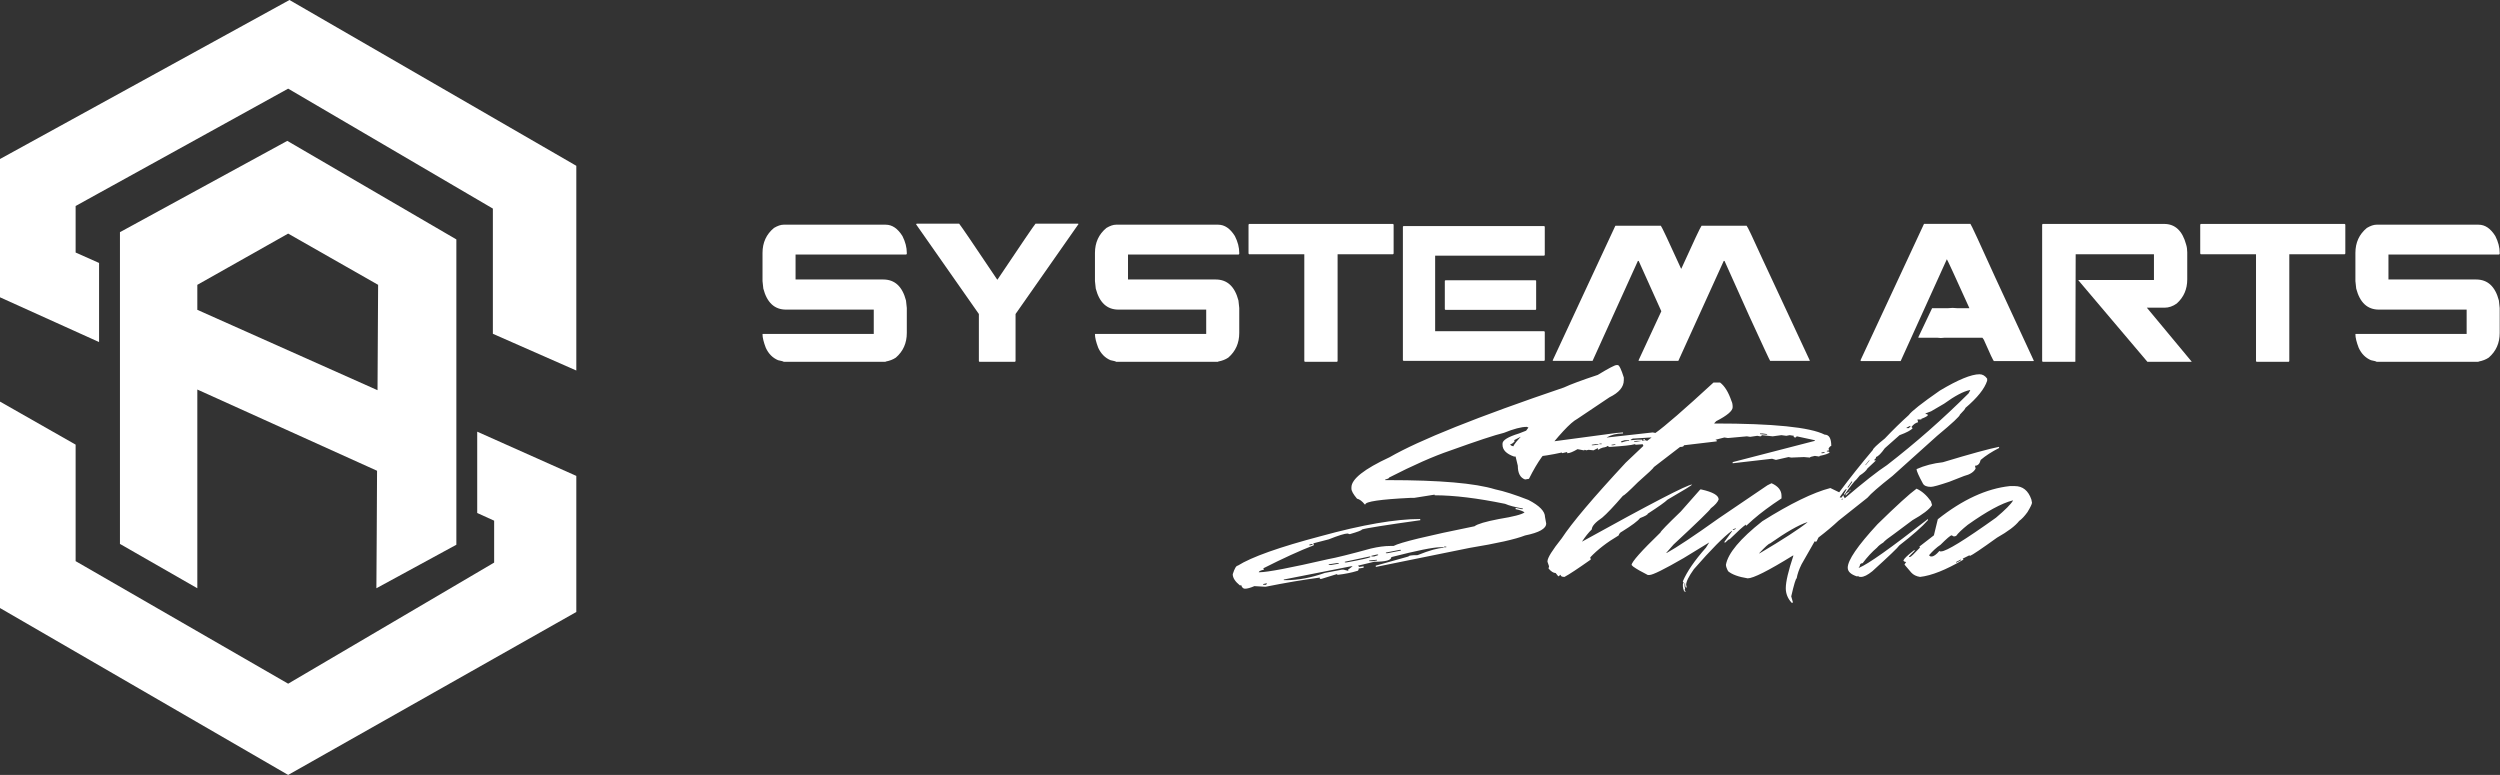
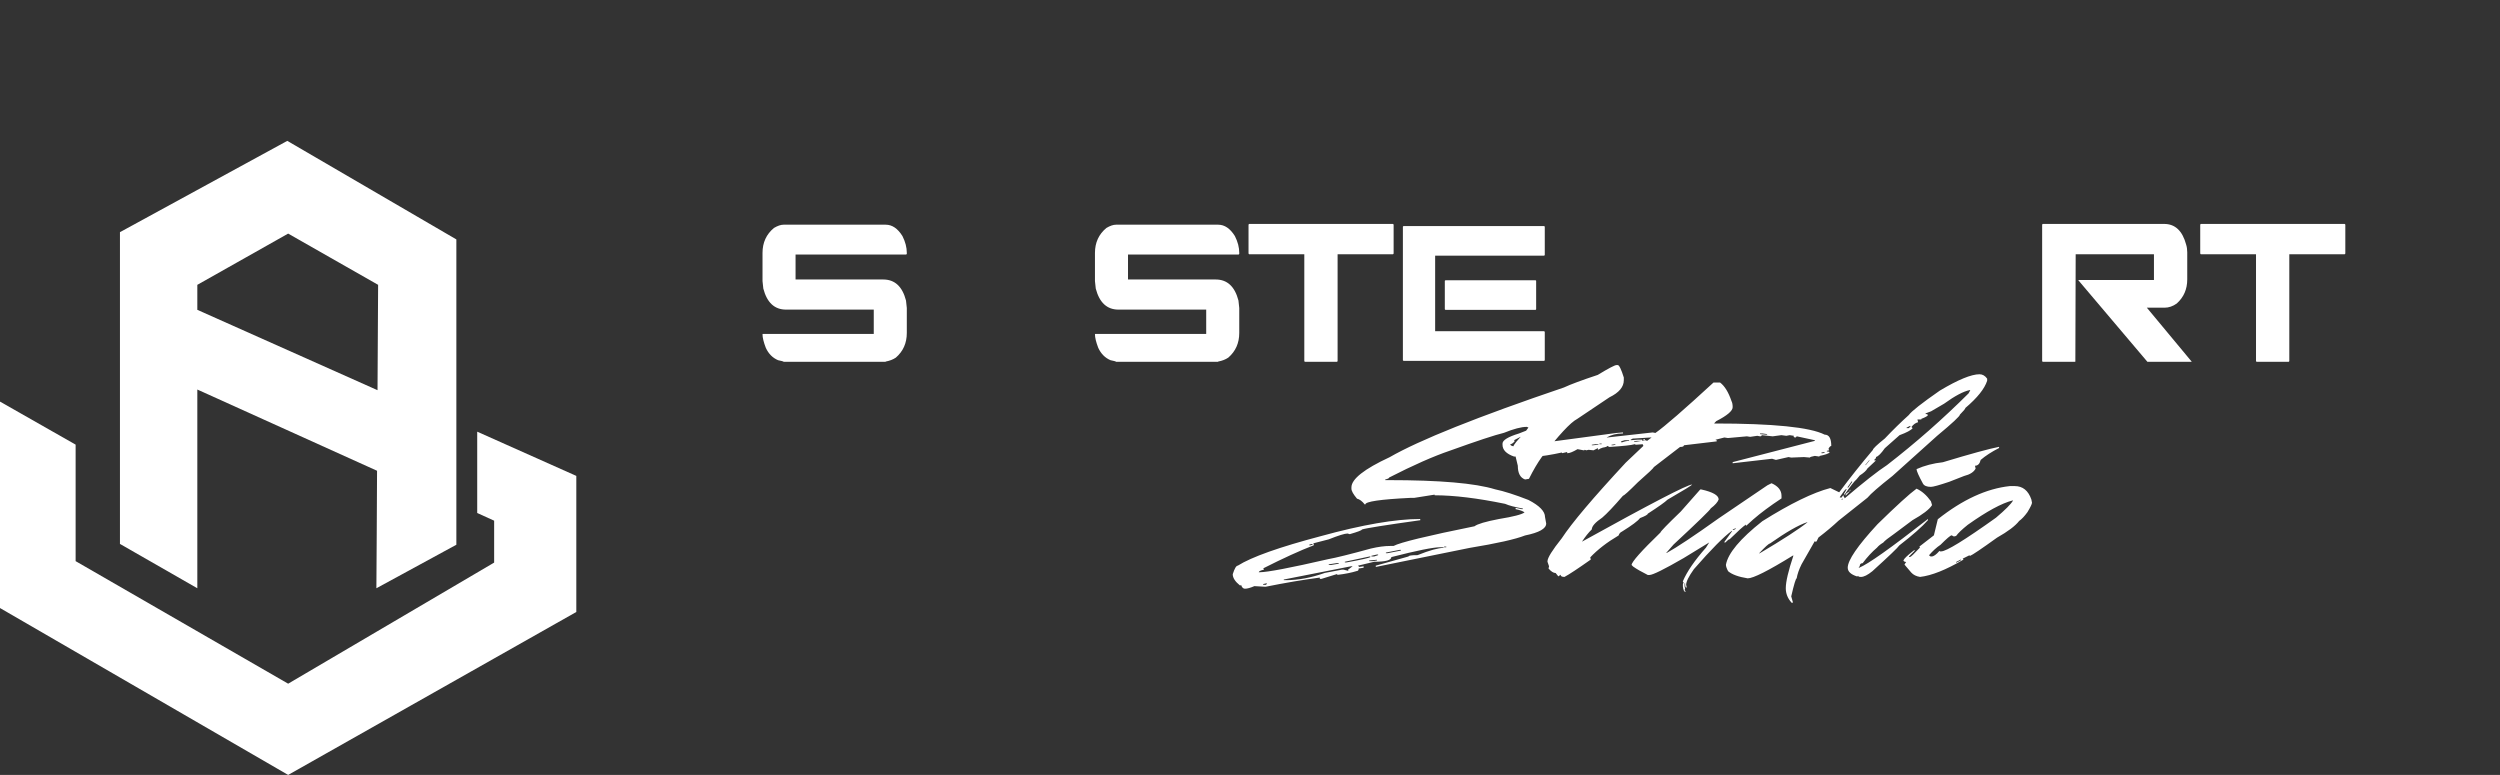
<svg xmlns="http://www.w3.org/2000/svg" width="3510" height="1088" viewBox="0 0 3510 1088" fill="none">
  <rect x="0" y="0" width="3510" height="1088" fill="#333333" stroke="none" />
  <path d="M1100.11 315.477H1243.62C1252.6 315.477 1260.41 320.802 1267.05 331.453C1271.12 339.509 1273.16 347.385 1273.16 355.082V356.425L1272.37 357.365H1116.97V392.406H1240.11C1256.26 392.406 1266.9 402.251 1272.03 421.942L1273.16 432.414V467.455C1273.16 481.686 1268.03 493.232 1257.77 502.093C1253.77 504.778 1249.05 506.613 1243.62 507.597L1243.28 508H1100.45C1099.7 507.373 1097.02 506.613 1092.42 505.718C1084.79 502.496 1079.06 496.722 1075.21 488.399C1072.12 480.343 1070.57 473.988 1070.57 469.334L1070.91 468.797H1226.76V434.696H1103.62C1087.47 434.696 1076.83 424.851 1071.7 405.16L1070.57 394.688V355.082C1070.57 340.583 1075.93 328.902 1086.64 320.042C1091.77 316.998 1096.26 315.477 1100.11 315.477Z" fill="white" />
-   <path d="M1286.97 314H1346.61C1349.18 317.043 1366.87 343.044 1399.69 392.003L1400.03 392.54H1400.49C1434.36 341.97 1452.17 315.79 1453.91 314H1513.55L1514 314.403H1514.34L1425.84 440.872V507.06L1425.05 508H1375.02L1374.34 507.06V440.872L1286.18 314.94L1286.97 314Z" fill="white" />
  <path d="M1566.86 315.477H1710.37C1719.35 315.477 1727.16 320.802 1733.8 331.453C1737.87 339.509 1739.91 347.385 1739.91 355.082V356.425L1739.12 357.365H1583.72V392.406H1706.86C1723.01 392.406 1733.65 402.251 1738.78 421.942L1739.91 432.414V467.455C1739.91 481.686 1734.78 493.232 1724.52 502.093C1720.52 504.778 1715.8 506.613 1710.37 507.597L1710.03 508H1567.2C1566.45 507.373 1563.77 506.613 1559.16 505.718C1551.54 502.496 1545.81 496.722 1541.96 488.399C1538.87 480.343 1537.32 473.988 1537.32 469.334L1537.66 468.797H1693.51V434.696H1570.37C1554.22 434.696 1543.58 424.851 1538.45 405.16L1537.32 394.688V355.082C1537.32 340.583 1542.68 328.902 1553.39 320.042C1558.52 316.998 1563.01 315.477 1566.86 315.477Z" fill="white" />
  <path d="M1753.72 314.403H1955.85L1956.65 315.343V356.022L1955.85 356.962H1877.99V507.06L1877.2 508H1832.04L1831.25 507.06V356.962H1753.72L1752.93 356.022V315.343L1753.72 314.403Z" fill="white" />
  <path d="M1970.46 317.356H2168.06L2168.86 318.296V358.036L2168.06 358.976H2014.94V465.038H2168.06L2168.86 465.978V505.718L2168.06 506.657H1970.46L1969.66 505.718V318.296L1970.46 317.356ZM2029.31 393.48H2156.07L2156.75 394.285V434.159L2156.07 435.099H2029.31L2028.52 434.159V394.285L2029.31 393.48Z" fill="white" />
-   <path d="M2331.83 316.954C2333.19 318.475 2342.66 338.569 2360.24 377.235H2360.58C2378.09 338.569 2387.56 318.475 2388.99 316.954H2452.25C2453.39 317.849 2460.74 333.288 2474.32 363.272L2540.98 506.255L2540.65 506.657H2485.3C2484.85 506.389 2475 485.266 2455.76 443.289L2421.24 366.36H2420.11L2356.39 506.657H2301.05L2300.71 506.255H2300.37L2332.51 436.979L2300.71 366.36H2299.58L2235.97 506.657H2180.63L2180.18 506.255H2179.84L2267.78 317.356L2268.12 316.954H2331.83Z" fill="white" />
-   <path d="M2766.44 314.269C2767.35 314.985 2778.97 340.046 2801.3 389.452L2855.51 506.523L2855.06 506.926H2799.49C2798.73 506.926 2793.98 496.902 2785.23 476.853L2783.3 474.167H2730.34L2724.91 474.57L2719.93 474.167H2693.44V473.228L2712.68 432.682H2735.32L2741.43 432.28L2747.65 432.682H2764.86V432.28C2745.16 388.691 2734.68 365.912 2733.39 363.943L2668.54 506.926H2612.86L2612.07 505.986L2701.14 314.671L2701.48 314.269H2766.44Z" fill="white" />
  <path d="M2867.97 314.403H3038.52C3053.84 314.403 3064.1 324.024 3069.31 343.268C3070.36 346.669 3070.89 350.339 3070.89 354.277V392.271C3070.89 406.055 3065.99 417.332 3056.18 426.104C3050.75 430.042 3044.97 432.011 3038.86 432.011H3014.19L3077 507.597V508H3014.98L2918.1 393.614V393.077H3024.15V356.962H2914.25V357.365L2913.8 507.597L2913.46 508H2867.97L2867.17 507.06V315.343L2867.97 314.403Z" fill="white" />
  <path d="M3089.91 314.403H3292.04L3292.83 315.343V356.022L3292.04 356.962H3214.18V507.06L3213.38 508H3168.23L3167.44 507.06V356.962H3089.91L3089.12 356.022V315.343L3089.91 314.403Z" fill="white" />
-   <path d="M3336.53 315.477H3480.03C3489.01 315.477 3496.82 320.802 3503.46 331.453C3507.54 339.509 3509.57 347.385 3509.57 355.082V356.425L3508.78 357.365H3353.39V392.406H3476.52C3492.67 392.406 3503.31 402.251 3508.44 421.942L3509.57 432.414V467.455C3509.57 481.686 3504.44 493.232 3494.18 502.093C3490.18 504.778 3485.47 506.613 3480.03 507.597L3479.69 508H3336.86C3336.11 507.373 3333.43 506.613 3328.83 505.718C3321.21 502.496 3315.47 496.722 3311.63 488.399C3308.53 480.343 3306.99 473.988 3306.99 469.334L3307.33 468.797H3463.17V434.696H3340.03C3323.89 434.696 3313.25 424.851 3308.12 405.16L3306.99 394.688V355.082C3306.99 340.583 3312.34 328.902 3323.06 320.042C3328.19 316.998 3332.68 315.477 3336.53 315.477Z" fill="white" />
  <path d="M2269.64 512.539H2271.28C2273.34 512.539 2276.19 518.36 2279.83 530.004V533.825C2279.83 543.285 2273.1 551.29 2259.64 557.84L2214.34 588.223C2205 593.075 2188.38 610.965 2164.49 641.893C2158.79 649.777 2152.84 659.905 2146.66 672.276L2141.2 673.186C2134.41 670.76 2131.01 664.332 2131.01 653.901L2127.19 638.073L2127.92 637.163V636.253L2124.82 626.975C2124.82 624.792 2130.04 618.363 2140.47 607.69L2145.93 600.231L2143.56 599.321C2135.92 599.321 2125.25 602.111 2111.54 607.69C2098.93 610.722 2073.76 619.03 2036.04 632.615C2012.51 640.62 1983.95 653.234 1950.35 670.457C1950.35 671.427 1948.53 672.337 1944.89 673.186V674.096H1949.62C2021.3 674.096 2071.15 678.401 2099.17 687.013C2111.42 689.56 2127.01 694.533 2145.93 701.931C2161.45 709.937 2169.22 717.942 2169.22 725.947L2170.85 735.043C2170.85 742.199 2160.97 747.779 2141.2 751.781C2127.61 757.118 2101.66 762.94 2063.33 769.247L1931.61 795.991V794.172L1977.64 781.254C1977.64 780.042 1981.82 779.435 1990.19 779.435C2007.17 772.643 2019.36 769.247 2026.76 769.247V768.337H2022.03C2012.21 768.337 1989.34 772.946 1953.44 782.164C1953.44 786.531 1945.44 788.714 1929.43 788.714L1906.69 794.172L1908.32 795.991L1914.51 795.081V797.083L1909.05 797.992H1907.6C1907.6 800.418 1906.81 801.631 1905.23 801.631C1897.47 804.057 1888.37 805.876 1877.94 807.089L1877.21 806.179H1876.49L1855.38 812.729H1853.02V810.91C1829.97 813.942 1804.56 818.248 1776.79 823.827L1761.14 822.917C1755.56 825.343 1751.13 826.556 1747.86 826.556C1745.43 826.556 1743.61 824.737 1742.4 821.098L1741.67 822.008H1740.94C1734.15 816.55 1730.76 811.274 1730.76 806.179C1733.3 798.174 1735.67 794.172 1737.85 794.172C1757.38 781.922 1796.31 768.095 1854.65 752.691C1912.87 736.681 1959.33 728.676 1994.01 728.676V730.495H1993.29C1944.77 737.287 1917.72 741.593 1912.14 743.412C1912.14 744.504 1906.44 746.687 1895.04 749.962L1891.95 749.052C1888.07 749.052 1879.27 751.781 1865.57 757.239L1843.74 762.879L1844.46 763.789V765.608C1825.18 773.007 1801.53 783.802 1773.51 797.992L1774.42 798.902V799.812C1769.69 800.903 1767.32 802.116 1767.32 803.45H1768.05C1779.33 803.45 1811.53 797.325 1864.66 785.075C1875.58 783.134 1895.59 778.162 1924.7 770.157C1934.89 767.731 1943.98 766.518 1951.99 766.518H1956.54C1965.88 761.545 2003.78 752.327 2070.24 738.864C2074.25 735.71 2085.71 732.314 2104.63 728.676C2124.76 725.401 2136.71 722.308 2140.47 719.397C2138.17 717.578 2133.98 716.062 2127.92 714.849V713.029L2136.47 714.849H2138.11V713.939C2126.95 711.998 2118.64 709.815 2113.18 707.389C2074.25 699.384 2041.26 695.382 2014.21 695.382V694.472L1985.46 699.021H1980.01C1937.92 701.082 1916.87 704.175 1916.87 708.299H1916.15C1912.51 703.69 1908.87 700.961 1905.23 700.112C1900.02 693.926 1897.41 689.257 1897.41 686.103V684.284C1897.41 672.64 1915.3 658.51 1951.08 641.893C1992.8 617.878 2074.37 585.251 2195.78 544.013C2205.12 539.647 2220.95 533.764 2243.26 526.366C2258.42 517.148 2267.22 512.539 2269.64 512.539ZM1838.28 764.699V765.608H1839.73L1842.83 764.699V763.789H1841.37L1838.28 764.699ZM2027.49 767.428V768.337H2030.58V767.428H2027.49ZM1945.8 775.796V776.706H1947.98L1966.72 773.067V771.976H1965.27L1945.8 775.796ZM1925.43 780.345V781.254H1929.43L1934.89 779.435V778.525H1933.25L1925.43 780.345ZM1888.13 788.714V789.623H1890.49C1911.23 785.863 1922.39 783.377 1923.97 782.164V781.254H1923.06L1888.13 788.714ZM1922.33 786.894V787.804H1927.79L1933.25 786.894V785.985H1932.52L1922.33 786.894ZM1865.57 792.352V793.262H1868.66L1879.58 791.443V790.533H1877.21L1865.57 792.352ZM1802.44 813.639V814.548H1805.53C1822.75 814.548 1840.95 811.152 1860.11 804.36L1884.13 799.812H1886.49L1893.59 801.631L1892.68 800.721V799.812L1899.04 795.081H1896.68L1802.44 813.639ZM1773.51 820.006V821.098H1777.51L1778.97 819.097H1777.51L1773.51 820.006ZM2405.73 537.1H2415.01C2421.44 541.951 2426.77 550.623 2431.02 563.116C2432.11 565.178 2432.66 568.028 2432.66 571.667C2432.66 576.882 2424.95 583.432 2409.55 591.316L2406.46 594.591H2407.19C2489.78 594.591 2541.33 599.806 2561.83 610.237C2568.01 610.237 2571.11 615.513 2571.11 626.065C2569.77 626.308 2568.5 627.581 2567.29 629.886V630.613L2568.01 631.523V632.251L2564.92 632.979V633.888C2567.47 633.888 2568.74 634.373 2568.74 635.344C2567.17 636.921 2562.56 638.497 2554.92 640.074L2554.19 640.984L2548 640.074C2543.39 640.923 2541.09 641.711 2541.09 642.439L2532.72 641.711L2514.89 642.439L2511.07 641.711L2493.42 645.714L2487.96 644.077L2432.66 650.444V648.807L2548 618.97V618.06L2522.71 612.602L2521.08 614.239H2519.62L2517.98 612.602L2518.71 611.874L2512.71 610.965L2507.98 611.874L2501.06 610.965L2488.87 612.602L2473.41 610.965C2473.41 612.056 2472.62 612.602 2471.04 612.602L2467.22 611.874L2457.22 613.33L2452.67 612.602L2426.47 614.967H2425.74L2421.01 614.239L2408.82 617.332V618.06H2410.28V619.697L2364.25 625.155C2364.25 626.732 2362.43 627.521 2358.79 627.521L2321.86 655.902C2321.86 656.994 2314.4 664.089 2299.48 677.188C2286.99 689.681 2280.07 695.928 2278.74 695.928C2265.76 710.967 2256.06 721.216 2249.63 726.674C2239.81 733.345 2234.89 738.864 2234.89 743.23C2230.29 747.718 2225.68 753.479 2221.07 760.514C2317.73 707.026 2369.28 680.281 2375.71 680.281C2375.71 681.13 2364.19 688.226 2341.14 701.568C2337.87 704.842 2328.65 711.392 2313.49 721.216C2313.49 722.551 2309.85 724.612 2302.57 727.402C2299.78 731.283 2291.35 737.59 2277.28 746.323C2274.86 747.415 2273.28 749.234 2272.55 751.781C2256.3 761.363 2243.02 771.612 2232.71 782.528L2233.44 785.621C2215.25 798.478 2202.93 806.604 2196.51 810C2192.87 810 2191.05 808.969 2191.05 806.907L2187.96 809.272L2184.13 804.542C2181.1 804.542 2177.77 802.419 2174.13 798.174L2174.86 795.081L2172.67 788.714V787.986C2172.67 783.256 2179.34 772.522 2192.69 755.784C2206.76 734.316 2236.71 698.899 2282.56 649.535L2307.3 626.065L2306.39 623.7L2296.39 624.428L2295.66 623.7H2294.93C2290.81 625.034 2279.04 626.308 2259.64 627.521L2256.54 626.065C2256.54 627.035 2254.48 627.824 2250.36 628.43L2246.54 629.886L2245.63 630.613L2243.45 631.523V629.158L2237.26 632.251L2230.35 631.523L2227.25 632.251L2224.89 631.523L2224.16 632.251H2223.43L2214.88 630.613C2208.45 634.373 2203.84 636.253 2201.05 636.253H2200.33V634.616L2193.41 636.253L2192.69 635.344C2178.49 638.497 2165.15 640.62 2152.66 641.711L2148.84 640.984L2141.93 642.439L2128.83 640.984H2125.73C2114.94 637.224 2109.54 631.705 2109.54 624.428V622.79C2109.54 618.06 2117.24 613.33 2132.65 608.6C2155.45 599.139 2172.37 594.166 2183.41 593.681V595.318C2176.25 595.318 2167.03 598.229 2155.75 604.051C2154.54 604.051 2152.96 605.082 2151.02 607.144C2145.08 608.478 2136.65 612.117 2125.73 618.06L2126.46 618.97V619.697C2124.16 622.366 2122.1 623.7 2120.28 623.7C2120.88 625.762 2123.43 626.793 2127.92 626.793L2269.46 607.872L2278.74 607.144V608.6H2278.01C2269.64 608.6 2262.18 610.479 2255.63 614.239H2256.54L2320.4 607.144L2324.22 607.872C2337.32 598.654 2364.49 575.063 2405.73 537.1ZM2185.77 592.953H2189.59L2187.96 594.591H2185.77V592.953ZM2471.04 608.6V609.509L2478.87 610.237H2481.05V609.509L2474.86 608.6H2471.04ZM2294.2 615.695H2292.57L2289.47 617.332V618.06L2298.75 617.332H2305.67V618.97H2298.03L2294.2 619.697V620.425H2295.66L2311.12 618.06L2311.85 618.97H2312.58L2318.77 614.239H2317.31L2294.2 615.695ZM2307.3 616.605H2309.49V618.06H2307.3V616.605ZM2275.65 619.697L2276.56 620.425V621.335C2280.68 619.758 2284.26 618.97 2287.29 618.97V618.06H2281.11L2275.65 619.697ZM2245.63 622.79V623.7H2248.72V622.79H2245.63ZM2234.89 624.428V625.155H2236.53L2244.17 624.428V623.7H2239.62L2234.89 624.428ZM2262.55 624.428V625.155H2264.91L2268.01 624.428V623.7H2267.28L2262.55 624.428ZM2557.28 635.344V636.253H2559.65L2561.83 635.344V634.616H2561.1L2557.28 635.344ZM2487.24 678.462C2496.58 682.586 2501.25 688.468 2501.25 696.11V699.748C2485.23 710.3 2472.01 720.125 2461.58 729.221L2451.94 737.954H2451.21V736.499C2447.57 738.925 2439.99 745.777 2428.47 757.057C2427.38 757.057 2425.38 758.573 2422.47 761.606H2421.01V760.878L2432.11 745.414H2431.38C2420.1 753.54 2402.39 771.43 2378.26 799.084C2370.98 809.272 2367.34 816.61 2367.34 821.098L2368.07 824.191V824.919H2367.34C2366.37 824.919 2365.89 822.917 2365.89 818.915H2365.16V823.463L2365.89 826.374L2365.16 828.557L2366.61 830.013V830.74H2365.89C2364.43 830.74 2363.4 828.315 2362.79 823.463V820.37L2363.7 817.459L2362.79 816.732V816.004C2368.49 802.541 2379.29 786.834 2395.18 768.883L2399.73 761.606L2363.7 783.62C2336.41 799.387 2320.46 807.271 2315.85 807.271H2313.49C2304.51 802.783 2297.66 798.841 2292.93 795.445L2290.75 793.262C2290.75 789.017 2304.27 773.795 2331.32 747.597C2331.32 746.263 2340.84 736.438 2359.88 718.124L2387.17 687.195H2388.63C2404.88 690.833 2413.01 695.503 2413.01 701.204C2411.67 704.964 2407.97 709.148 2401.91 713.757C2401.3 715.819 2383.9 732.739 2349.69 764.517L2339.32 776.342H2340.05C2354 768.701 2378.32 752.509 2413.01 727.766L2481.41 681.373L2487.24 678.462ZM2432.84 743.23V743.958H2434.29C2436.23 743.23 2437.2 742.442 2437.2 741.593L2432.84 743.23ZM2779.24 525.456C2783.48 525.456 2787.06 527.518 2789.97 531.642V534.553C2786.34 545.832 2776.15 558.568 2759.41 572.759C2759.41 573.85 2756.86 576.943 2751.77 582.037C2751.77 584.22 2741.09 594.166 2719.75 611.874L2656.98 668.274C2638.18 683.071 2626.48 693.259 2621.87 698.839L2581.3 731.041C2573.29 738.561 2563.89 746.445 2553.1 754.692C2551.4 758.816 2550.12 760.878 2549.28 760.878L2548.55 759.968H2547.82L2529.44 792.171C2525.81 799.448 2523.5 806.058 2522.53 812.001C2521.32 812.001 2518.77 820.431 2514.89 837.29L2517.26 845.659L2516.35 846.387H2515.62C2510.04 840.444 2507.25 833.591 2507.25 825.828C2507.25 816.732 2510.83 801.449 2517.98 779.981H2517.26C2482.69 801.328 2461.52 812.001 2453.76 812.001C2440.9 809.939 2431.75 806.604 2426.29 801.995C2424.23 798.114 2423.2 795.081 2423.2 792.898C2426.11 776.767 2443.15 756.39 2474.32 731.769C2513.74 707.026 2545.58 691.501 2569.83 685.194L2582.21 691.197C2597.25 671.063 2613.01 651.233 2629.51 631.705C2629.51 630.007 2635.09 624.67 2646.25 615.695C2657.77 603.566 2668.99 592.589 2679.9 582.765C2683.54 577.55 2698.1 566.088 2723.57 548.379C2749.16 533.097 2767.72 525.456 2779.24 525.456ZM2703.56 580.4V581.309C2705.62 581.309 2706.65 581.795 2706.65 582.765C2706.65 583.978 2703.62 585.737 2697.55 588.041V588.951H2692.09L2693 592.771C2689.36 593.742 2686.27 595.985 2683.72 599.503L2685.36 601.14C2683.06 604.051 2676.93 607.326 2666.99 610.965L2646.25 629.34C2641.03 636.739 2636.97 640.802 2634.06 641.529C2633.81 643.591 2633.09 644.622 2631.87 644.622V646.987L2632.6 646.26H2633.33V646.987L2621.87 657.722C2620.41 660.633 2616.83 663.907 2611.13 667.546L2606.58 673.004C2603.55 675.551 2597.97 682.646 2589.85 694.29H2588.94V693.562L2592.76 686.649H2592.03C2591.06 686.649 2588.03 690.47 2582.93 698.111L2585.12 698.839L2588.21 695.018C2588.21 696.716 2588.76 697.99 2589.85 698.839V699.748C2616.77 676.825 2636.6 661.239 2649.34 652.991C2689.49 621.941 2727.69 588.344 2763.96 552.2L2766.32 547.652H2765.59C2756.62 549.471 2744.61 555.839 2729.57 566.755L2711.2 577.489L2703.56 580.4ZM2676.81 600.412V601.14H2679.9L2682.27 598.775V598.047H2681.54L2676.81 600.412ZM2624.23 646.26L2618.77 652.991H2619.5L2624.96 646.26H2624.23ZM2593.67 684.466H2595.12L2600.4 676.825V675.915H2599.67L2593.67 684.466ZM2598.22 687.377V688.286L2596.58 689.742V689.014L2598.22 687.377ZM2596.58 689.742V690.47L2591.3 695.928V694.29C2591.3 693.441 2593.06 691.925 2596.58 689.742ZM2585.12 701.931H2586.03L2587.48 700.476V699.748L2585.12 701.931ZM2469.77 776.888H2470.5C2503.25 757.482 2525.68 742.927 2537.81 733.224H2537.09C2525.2 737.105 2507.86 747.051 2485.05 763.061C2483.48 763.061 2478.38 767.67 2469.77 776.888ZM2806.71 627.339V628.976C2796.28 634.313 2787.67 639.892 2780.88 645.714C2779.54 651.172 2776.87 653.901 2772.87 653.901L2773.78 657.904C2771.23 662.755 2765.84 666.212 2757.59 668.274L2736.67 676.461C2722.6 681.191 2714.05 683.556 2711.01 683.556C2705.19 683.556 2701.43 681.979 2699.73 678.826C2693.79 667.91 2690.82 661.178 2690.82 658.631C2701.98 653.658 2714.29 650.444 2727.75 648.989C2766.69 637.224 2793.01 630.007 2806.71 627.339ZM2690.82 686.103C2698.22 689.378 2704.95 695.261 2711.01 703.751L2712.47 708.663V709.391C2708.59 715.334 2699.49 722.308 2685.18 730.313L2659.35 749.598C2651.1 755.299 2646 759.362 2644.06 761.788C2640.18 764.092 2637.27 766.457 2635.33 768.883C2628.42 774.705 2621.69 781.982 2615.14 790.715C2612.47 790.715 2611.13 792.049 2611.13 794.718L2609.5 797.083H2610.22C2622.35 792.352 2654.55 769.55 2706.83 728.676V730.313C2698.82 739.41 2685.42 751.235 2666.62 765.79C2664.92 768.58 2652.31 780.648 2628.78 801.995C2622.23 807.332 2616.89 810 2612.77 810C2610.1 810 2608.77 809.454 2608.77 808.363L2607.86 809.272H2607.13C2598.52 806.483 2594.21 802.419 2594.21 797.083C2594.21 786.531 2608.16 766.154 2636.06 735.953C2662.86 709.755 2681.12 693.138 2690.82 686.103ZM2828.73 682.465C2839.88 682.465 2847.65 688.711 2852.01 701.204L2852.92 705.752C2852.92 707.571 2850.8 711.998 2846.56 719.033C2842.43 724.734 2838.55 728.858 2834.91 731.405C2829.45 738.439 2819.08 746.263 2803.8 754.874C2781.73 770.763 2769.05 779.314 2765.78 780.527L2765.05 779.617L2755.59 784.347L2756.5 785.075V785.803C2732.12 800.115 2711.86 808.181 2695.73 810C2690.4 809.151 2686.27 807.089 2683.36 803.814L2674.08 792.898V792.171L2676.27 789.078C2673.72 788.714 2672.44 787.925 2672.44 786.712C2673.41 784.165 2678.33 779.496 2687.18 772.704H2688.82L2680.27 781.254V781.982H2681.72C2682.81 781.982 2687.48 777.555 2695.73 768.701L2695 767.973V767.246L2715.2 751.599L2720.66 729.04C2755.35 701.507 2789.06 685.982 2821.81 682.465H2828.73ZM2743.22 753.237L2740.12 751.599C2738.55 751.599 2733.33 756.026 2724.48 764.88C2719.02 768.519 2713.62 773.431 2708.29 779.617L2710.47 781.254H2712.11C2714.9 781.254 2718.53 778.647 2723.02 773.431L2723.75 774.159H2725.39C2732.54 774.159 2758.2 758.392 2802.35 726.856C2815.44 715.819 2823.45 707.753 2826.36 702.659H2825.63C2810.35 706.54 2789.37 717.942 2762.68 736.863C2754.68 743.291 2749.22 748.506 2746.31 752.509L2743.22 753.237ZM2746.31 789.078V789.805H2747.04C2751.28 787.986 2753.41 786.652 2753.41 785.803H2752.5L2746.31 789.078Z" fill="white" />
  <path d="M809.145 668.165V859.217L404.572 1088L0 853.68V563.835L106.176 624.261V787.844L404.572 959.897L693.781 789.876V731.023L670.012 720.258V606.071L809.145 668.165Z" fill="white" />
-   <path d="M809.145 232.792V520.205L691.985 468.645V292.859L670.012 279.983L636.105 260.125L404.572 124.457L158.855 260.125L139.092 271.022L106.176 289.213V354.544L139.092 369.179V480.265L0 417.407V223.245L406.418 -0L809.145 232.792Z" fill="white" />
  <path d="M277.039 434.994V399.91L345.715 361.172L404.568 327.955L462.859 361.172L530.879 399.91L530.037 547.834L277.039 434.994ZM403.35 197.77L168.41 325.952V386.531V497.778V763.655L277.039 825.91V546.901L529.384 660.956L528.917 751.151L528.447 825.91L640.726 764.811V711.294V597.235V336.143L403.35 197.77Z" fill="white" />
</svg>